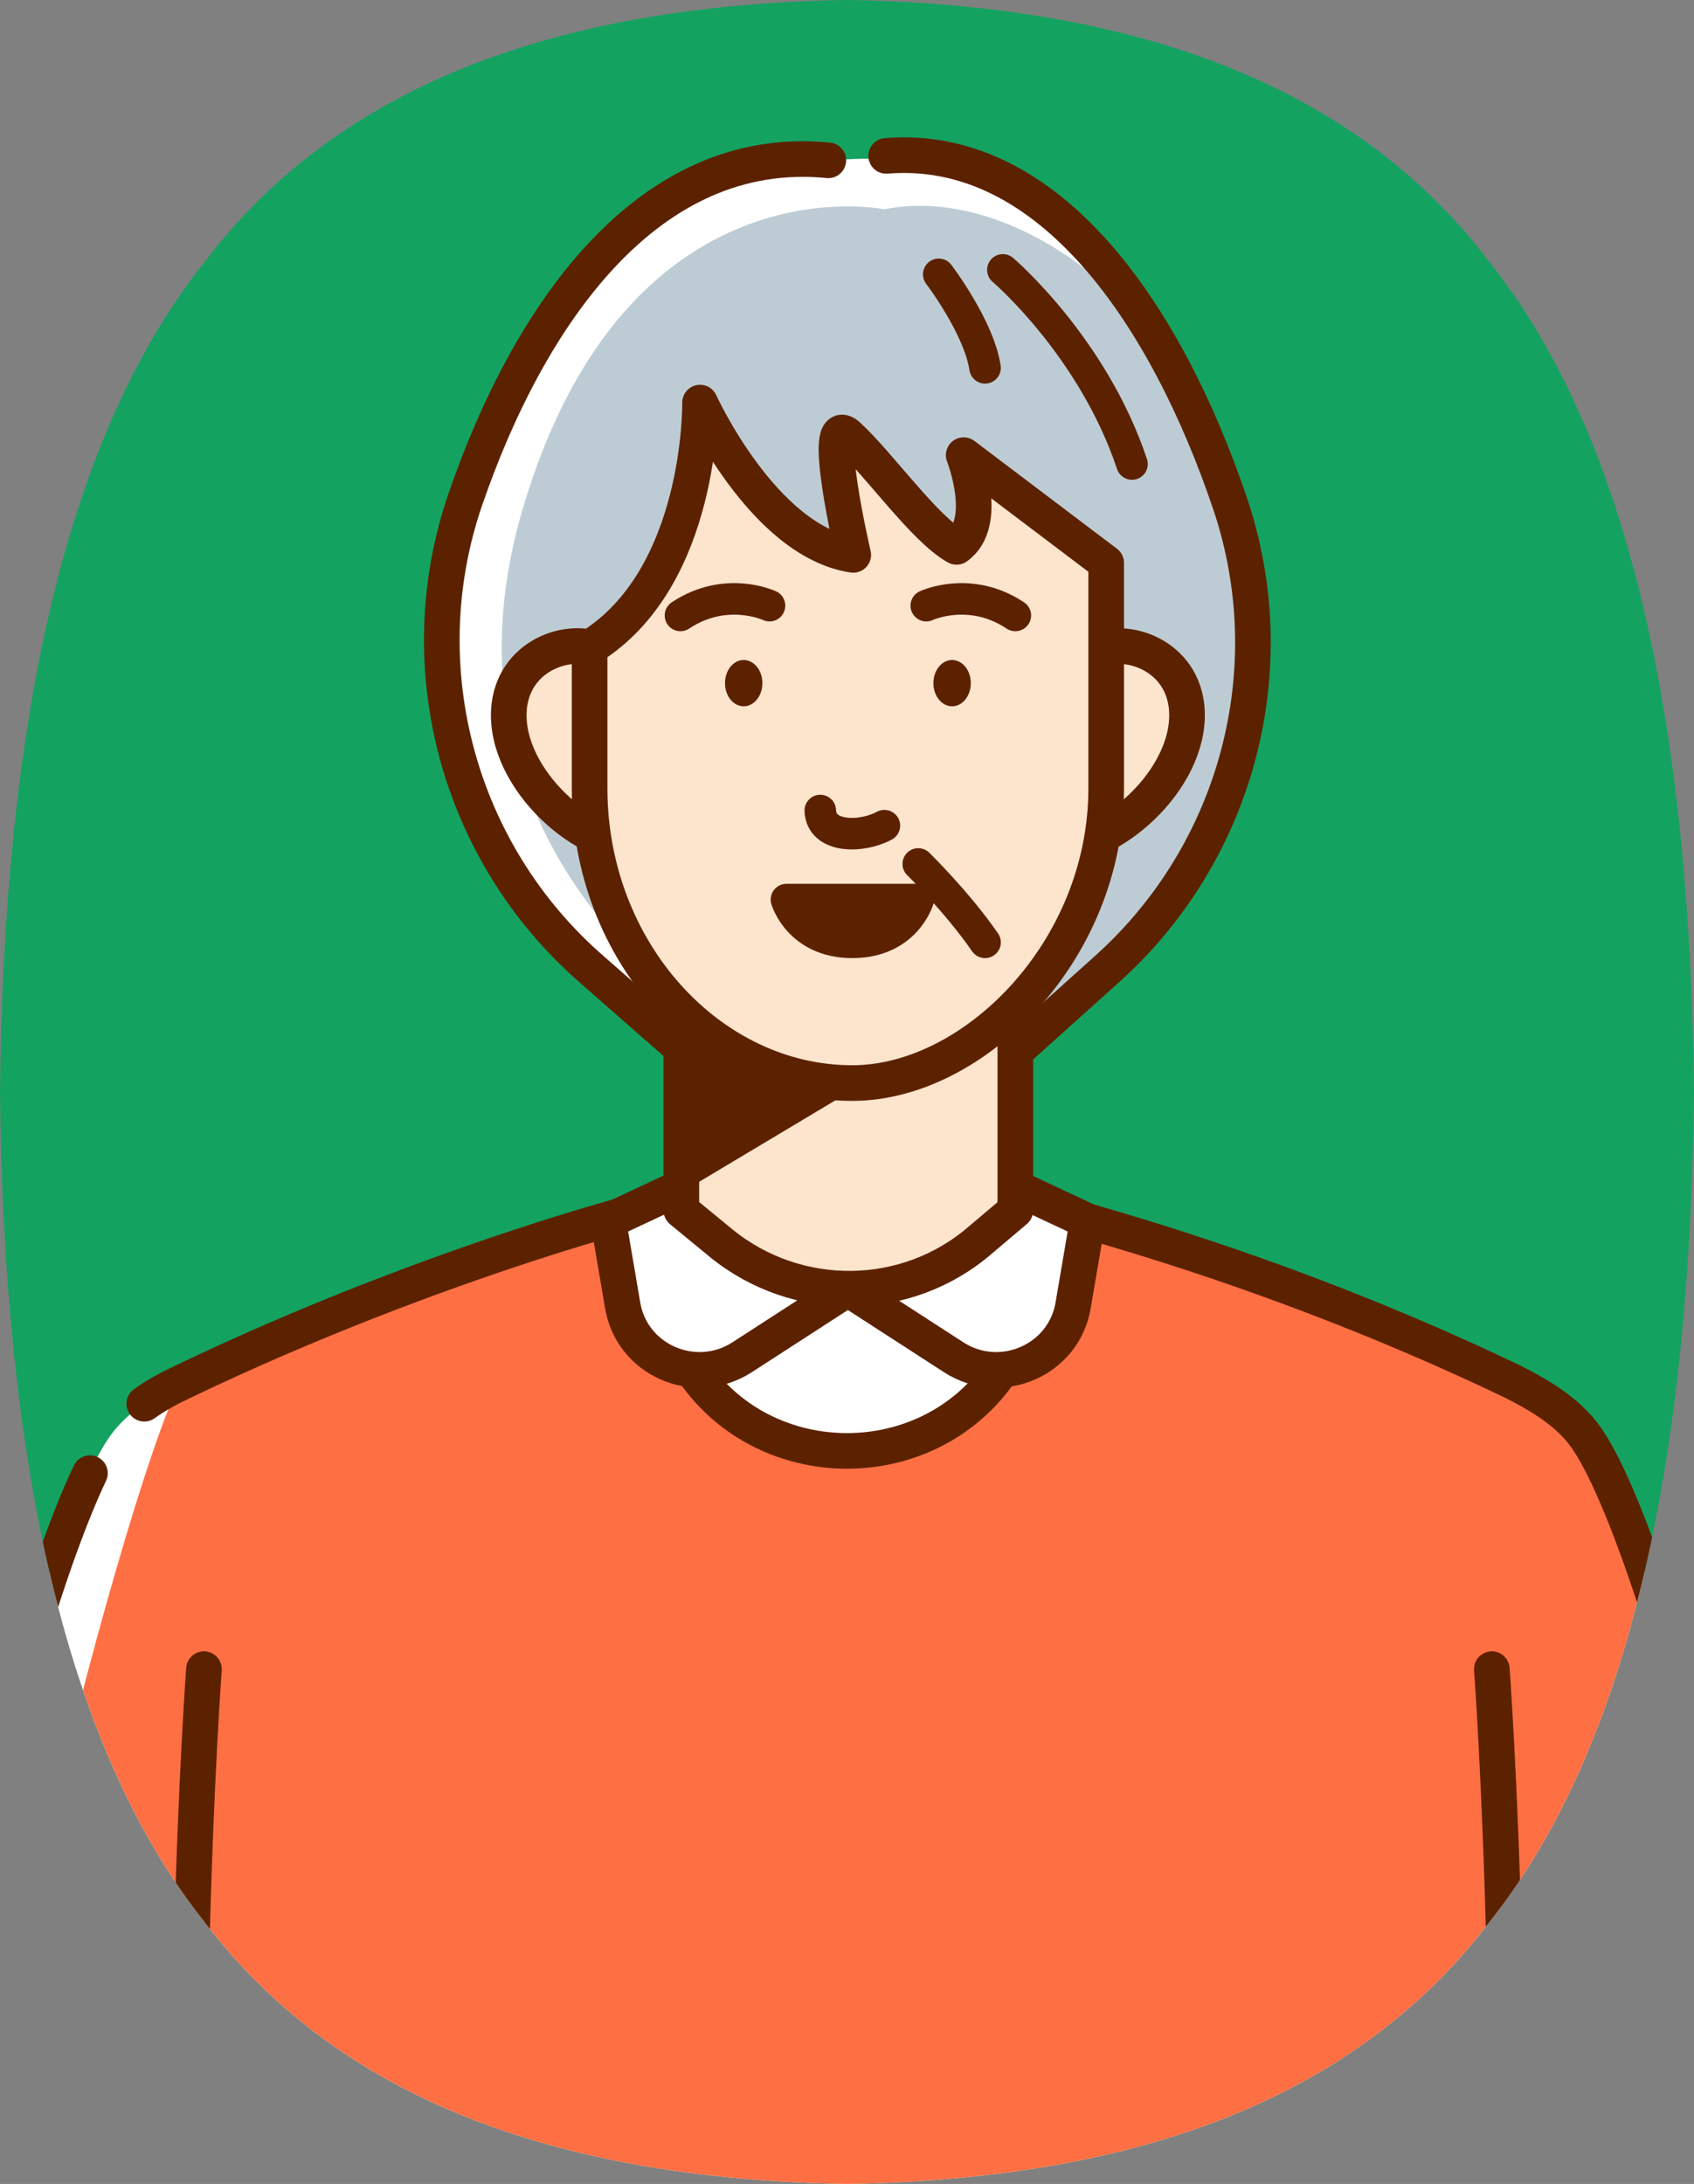
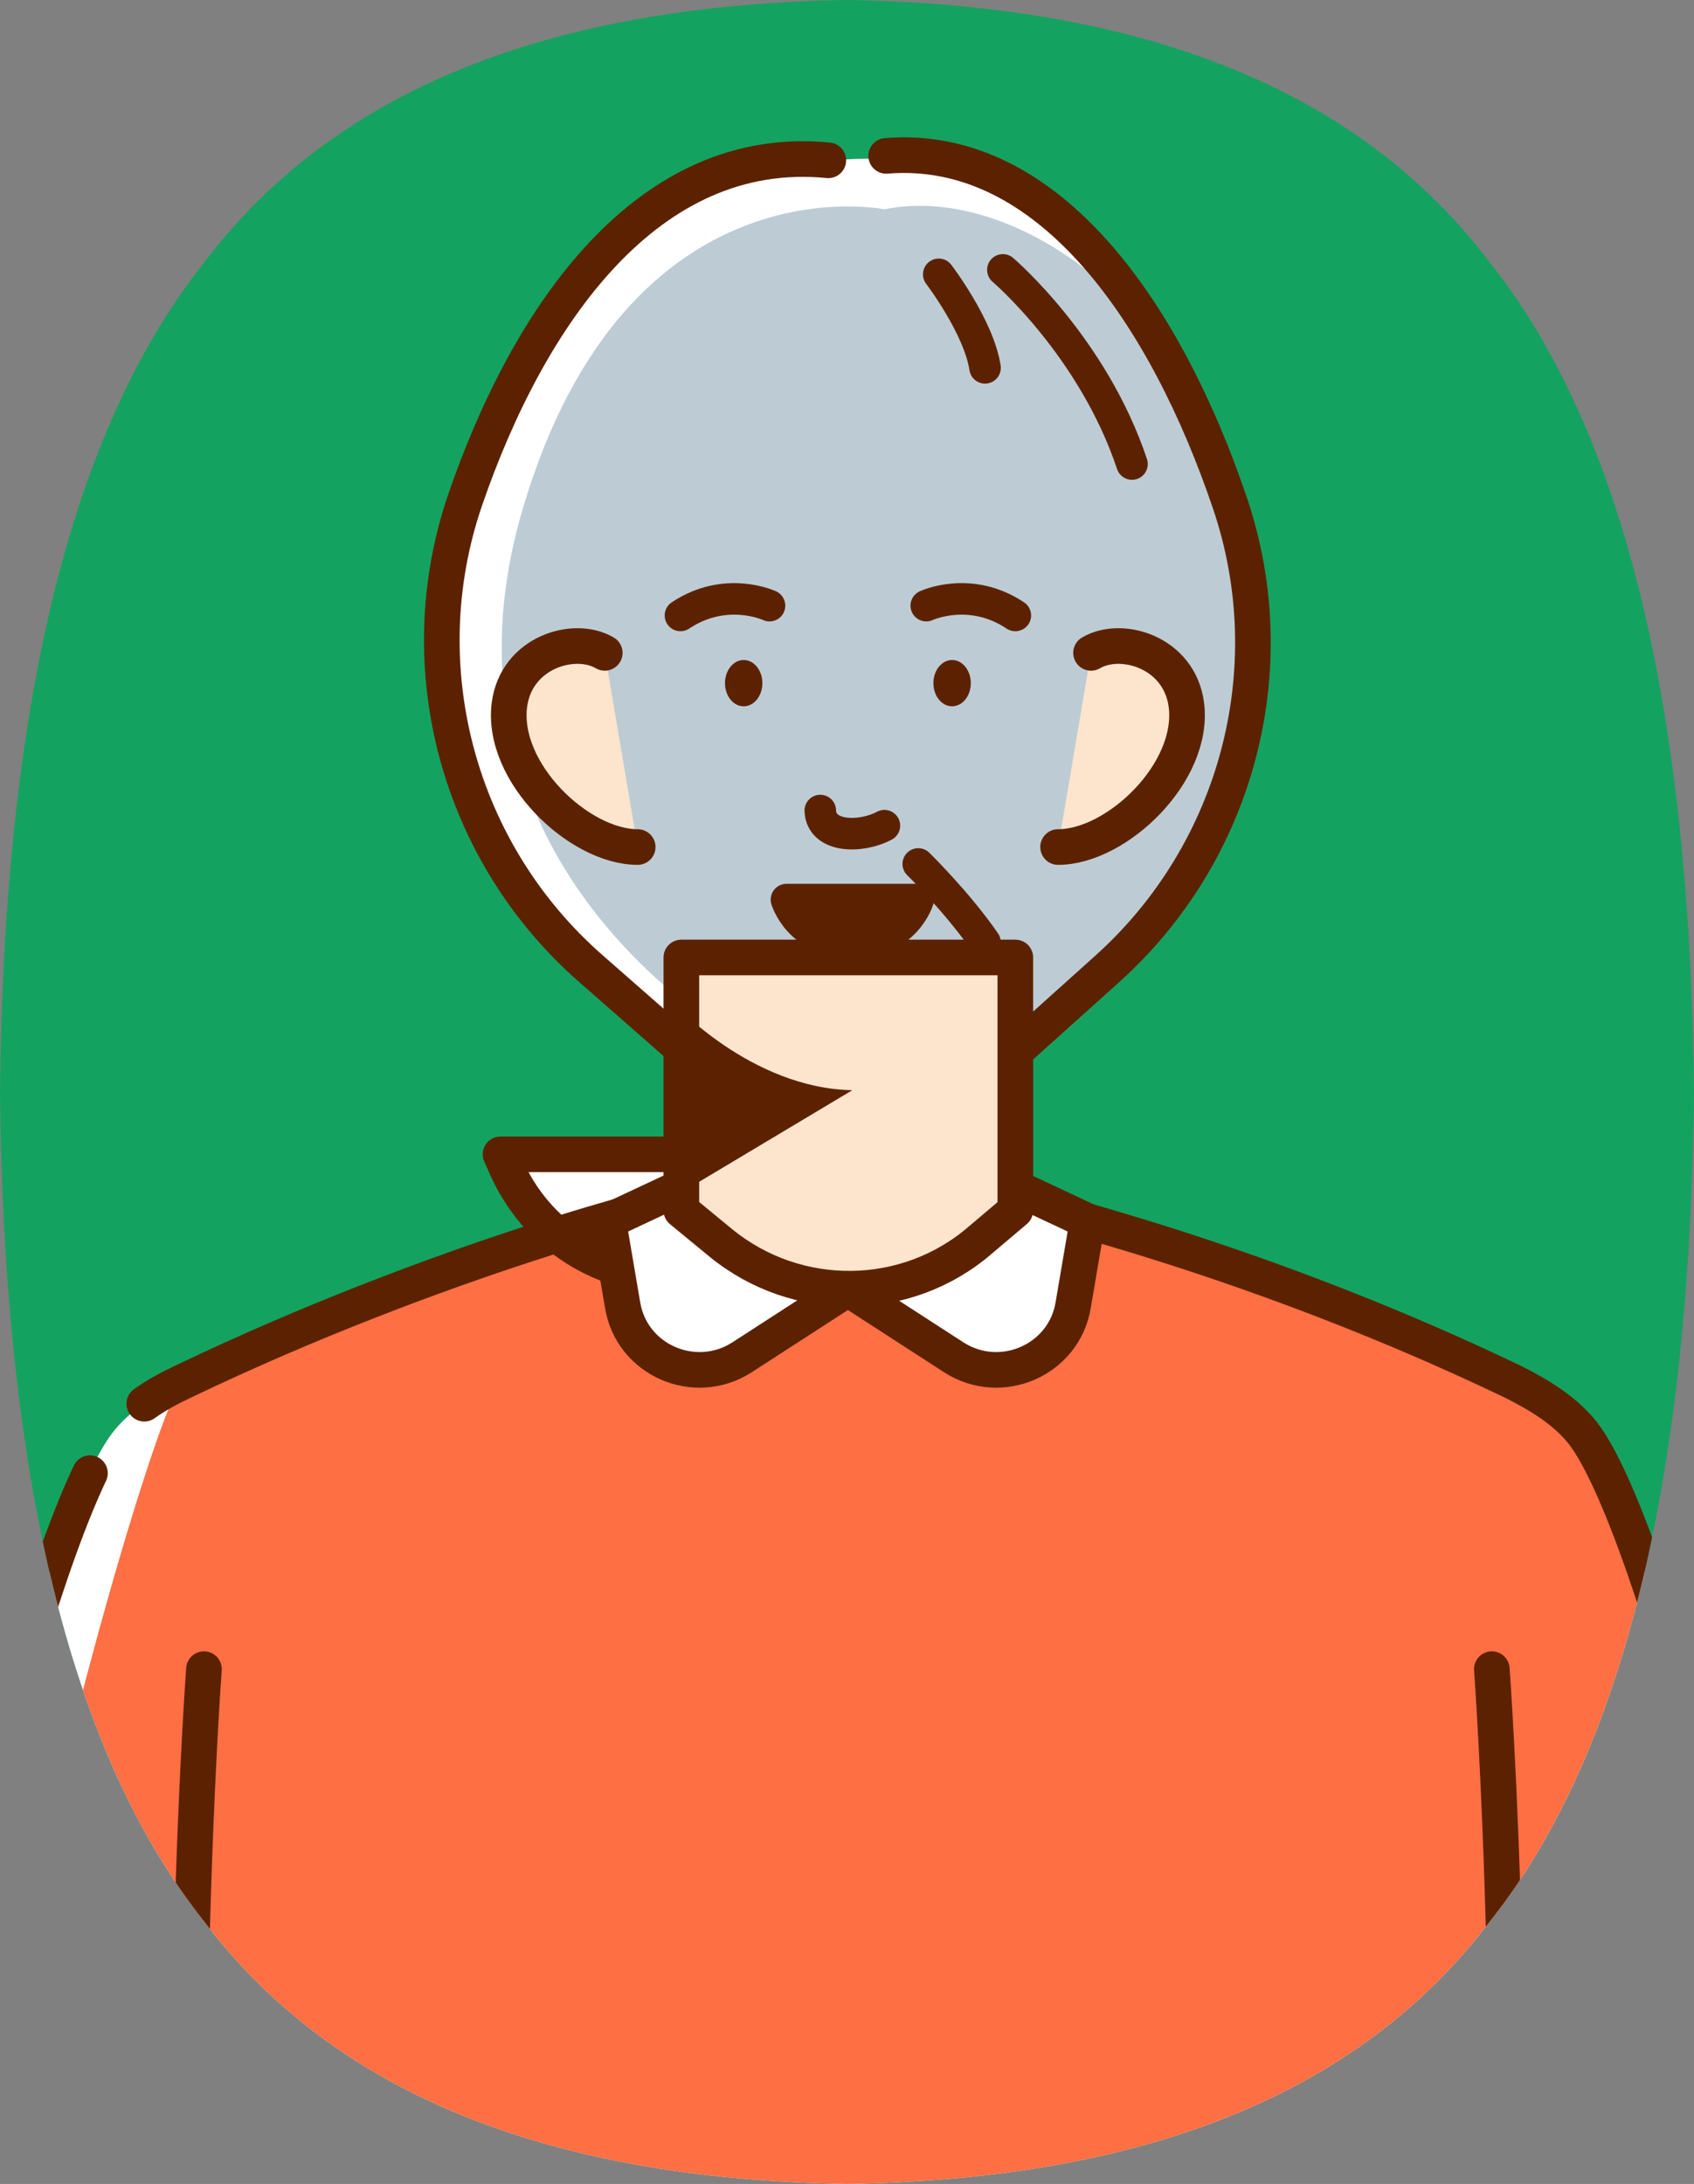
<svg xmlns="http://www.w3.org/2000/svg" xmlns:xlink="http://www.w3.org/1999/xlink" version="1.1" id="レイヤー_1" x="0px" y="0px" viewBox="0 0 190.2 245.2" style="enable-background:new 0 0 190.2 245.2;" xml:space="preserve">
  <rect x="0" y="0" width="190.2" height="245.2" fill="#808080" stroke="none" />
  <style type="text/css">
	.ドロップシャドウ{fill:none;}
	.光彩_x0020_外側_x0020_5_x0020_pt{fill:none;}
	.青のネオン{fill:none;stroke:#8AACDA;stroke-width:7;stroke-linecap:round;stroke-linejoin:round;}
	.クロムハイライト{fill:url(#SVGID_1_);stroke:#FFFFFF;stroke-width:0.363;stroke-miterlimit:1;}
	.ジャイブ_GS{fill:#FFDD00;}
	.Alyssa_GS{fill:#A6D0E4;}
	.st0{clip-path:url(#SVGID_00000114787566729453025330000003771027695615397505_);}
	.st1{fill:#14A261;}
	.st2{fill:#FFFFFF;}
	.st3{fill:#BDCCD4;}
	.st4{fill:none;stroke:#5C2200;stroke-width:4;stroke-linecap:round;stroke-linejoin:round;stroke-miterlimit:10;}
	.st5{fill:#FF6F44;}
	.st6{fill:#FFFFFF;stroke:#5C2200;stroke-width:4;stroke-linecap:round;stroke-linejoin:round;stroke-miterlimit:10;}
	.st7{fill:#946134;}
	.st8{fill:#FCE4CD;stroke:#5C2200;stroke-width:4;stroke-linecap:round;stroke-linejoin:round;stroke-miterlimit:10;}
	.st9{fill:none;stroke:#5C2200;stroke-width:3.54;stroke-linecap:round;stroke-miterlimit:10;}
	.st10{fill:#5C2200;}
	.st11{fill:#5C2200;stroke:#5C2200;stroke-width:3.54;stroke-linecap:round;stroke-linejoin:round;stroke-miterlimit:10;}
</style>
  <linearGradient id="SVGID_1_" gradientUnits="userSpaceOnUse" x1="95.097" y1="122.604" x2="95.097" y2="121.604">
    <stop offset="0" style="stop-color:#656565" />
    <stop offset="0.618" style="stop-color:#1B1B1B" />
    <stop offset="0.629" style="stop-color:#545454" />
    <stop offset="0.983" style="stop-color:#3E3E3E" />
  </linearGradient>
  <g>
    <defs>
      <path id="SVGID_00000090276219251170852780000005093844455597063356_" d="M95.1,245.2c-30.7-0.5-56.4-8.6-72.2-29.5    C6.7,195.3,0.4,162.2,0,122.6C0.4,83,6.7,49.9,22.9,29.5C38.7,8.6,64.4,0.5,95.1,0c30.7,0.5,56.4,8.6,72.2,29.5    c16.2,20.4,22.5,53.6,22.9,93.1c-0.4,39.6-6.7,72.7-22.9,93.1C151.5,236.6,125.8,244.7,95.1,245.2z" />
    </defs>
    <clipPath id="SVGID_00000029036608778004606460000004893757801860288435_">
      <use xlink:href="#SVGID_00000090276219251170852780000005093844455597063356_" style="overflow:visible;" />
    </clipPath>
    <g style="clip-path:url(#SVGID_00000029036608778004606460000004893757801860288435_);">
      <rect x="-46" y="-22.2" class="st1" width="276.2" height="269" />
      <g>
        <path class="st2" d="M93.4,18c0,0-14.1-2.2-25.2,10.1S44.6,62.8,51,83.4s27.7,36.3,27.7,36.3L126,32.5     C126,32.5,118.9,15.9,93.4,18z" />
        <g>
          <path class="st3" d="M99.3,23.5c0,0-28.9-6-40.6,33.6s23.7,59.3,23.7,59.3s24.2,13,40.7-6.3s20.3-26.7,15.9-50.9      S114,20.5,99.3,23.5z" />
          <path class="st4" d="M93,18c-20.2-2-33.6,17.2-40.8,38.2c-6.4,18.8-0.7,39.6,14.2,52.6l29.3,25.7l28.6-25.7      c14.6-13.1,20.1-33.7,13.8-52.3c-7.1-21-20.2-40.5-38.6-39" />
          <g>
            <path class="st2" d="M152.1,288.7l52-2.2c-1.1-51.4-18.1-114.7-26.4-125.6c-2-2.6-5-4.4-8-5.9c-28.8-13.8-53.3-19.4-56.7-20.5       H77.3c-1.3,0-27.9,6.7-56.7,20.5c-3,1.5-6,3.3-8,5.9c-8.3,11-25.3,74.2-26.4,125.6l52,2.2" />
          </g>
          <g>
            <g>
              <path class="st5" d="M152.1,288.7l52-2.2c-1.1-51.4-18.1-114.7-26.4-125.6c-2-2.6-5-4.4-8-5.9c-28.8-13.8-53.3-19.4-56.7-20.5        H77.3c-1.3,0-27.9,6.7-56.7,20.5c-3,1.5-26.3,80.4-27.3,131.8l45,1.9" />
            </g>
          </g>
-           <path class="st6" d="M95.8,129.6l19.1,19.5l-0.4,0.9c-7.2,17.2-31.6,17.2-38.8,0l-0.4-0.9L95.8,129.6z" />
+           <path class="st6" d="M95.8,129.6l-0.4,0.9c-7.2,17.2-31.6,17.2-38.8,0l-0.4-0.9L95.8,129.6z" />
          <polygon class="st7" points="52.3,159.6 52.3,159.6 52.3,159.6     " />
          <path class="st4" d="M192.3,202.6c-5.1-20.7-10.7-36.6-14.5-41.6c-2-2.6-5-4.4-8-5.9c-28.8-13.8-53.3-19.4-56.7-20.5H77.3      c-1.3,0-27.9,6.7-56.7,20.5c-1.5,0.7-3,1.5-4.4,2.5" />
          <path class="st4" d="M195,214.4c4.8,22.4,8.7,48.5,9.2,72.2l-52,2.2H38.3l-52-2.2c1-46.6,15.1-102.9,23.8-121.2" />
          <path class="st6" d="M95.2,144.7l-11.9,7.7c-5.3,3.4-12.4,0.3-13.4-5.9l-1.6-9.4l16-7.5L95.2,144.7z" />
          <path class="st6" d="M95.2,144.7l11.9,7.7c5.3,3.4,12.4,0.3,13.4-5.9l1.6-9.4l-16-7.5L95.2,144.7z" />
          <path class="st8" d="M114,135.9l-3.9,3.3c-8.3,7.2-20.6,7.3-29.1,0.4l-4.5-3.7v-28.4H114V135.9z" />
          <g>
            <path class="st8" d="M71.6,95.1c-6.6,0-15.4-8.4-14.4-16c0.8-5.9,7.3-7.8,10.7-5.8" />
            <path class="st8" d="M118.8,95.1c6.6,0,15.4-8.4,14.4-16c-0.8-5.9-7.3-7.8-10.7-5.8" />
          </g>
-           <path class="st8" d="M66.2,72.7v15.8c0,18.3,13.5,33.1,29.5,33.1h0c13.6,0,28.5-14.8,28.5-33.1V63.2l-16-12.1      c0,0,3,7.6-0.8,10.3c-3.6-2-8.7-9.3-12.2-12.5C92,46,95.8,62.3,95.8,62.3c-10.1-1.5-17.2-17.1-17.2-17.1S78.9,64.9,66.2,72.7z" />
          <g>
            <g>
              <path class="st9" d="M86.4,68c0,0-4.9-2.3-10,1.1" />
            </g>
            <g>
              <path class="st9" d="M104,68c0,0,4.9-2.3,10,1.1" />
            </g>
          </g>
          <path class="st10" d="M95.7,122.4l-20.4,12.2l0.2-22.1C75.5,112.5,84.3,122.2,95.7,122.4z" />
          <path class="st9" d="M92.1,91c0.1,3.1,4.6,3.1,7.2,1.7" />
          <path class="st9" d="M112.6,30.3c0,0,10.1,8.6,14.5,21.8" />
          <path class="st9" d="M105.4,30.8c0,0,4.5,5.9,5.2,10.5" />
          <g>
            <ellipse class="st10" cx="83.5" cy="76.7" rx="2.1" ry="2.6" />
            <ellipse class="st10" cx="106.9" cy="76.7" rx="2.1" ry="2.6" />
          </g>
          <path class="st11" d="M88.3,101h14.8c0,0-1.4,4.8-7.4,4.8S88.3,101,88.3,101z" />
          <path class="st9" d="M103.1,97c0,0,4.4,4.3,7.5,8.8" />
        </g>
      </g>
      <g>
        <path class="st4" d="M22.9,187.4c0,0-3.7,50,0,101.3" />
        <path class="st4" d="M167.5,187.4c0,0,3.7,50,0,101.3" />
      </g>
    </g>
  </g>
</svg>